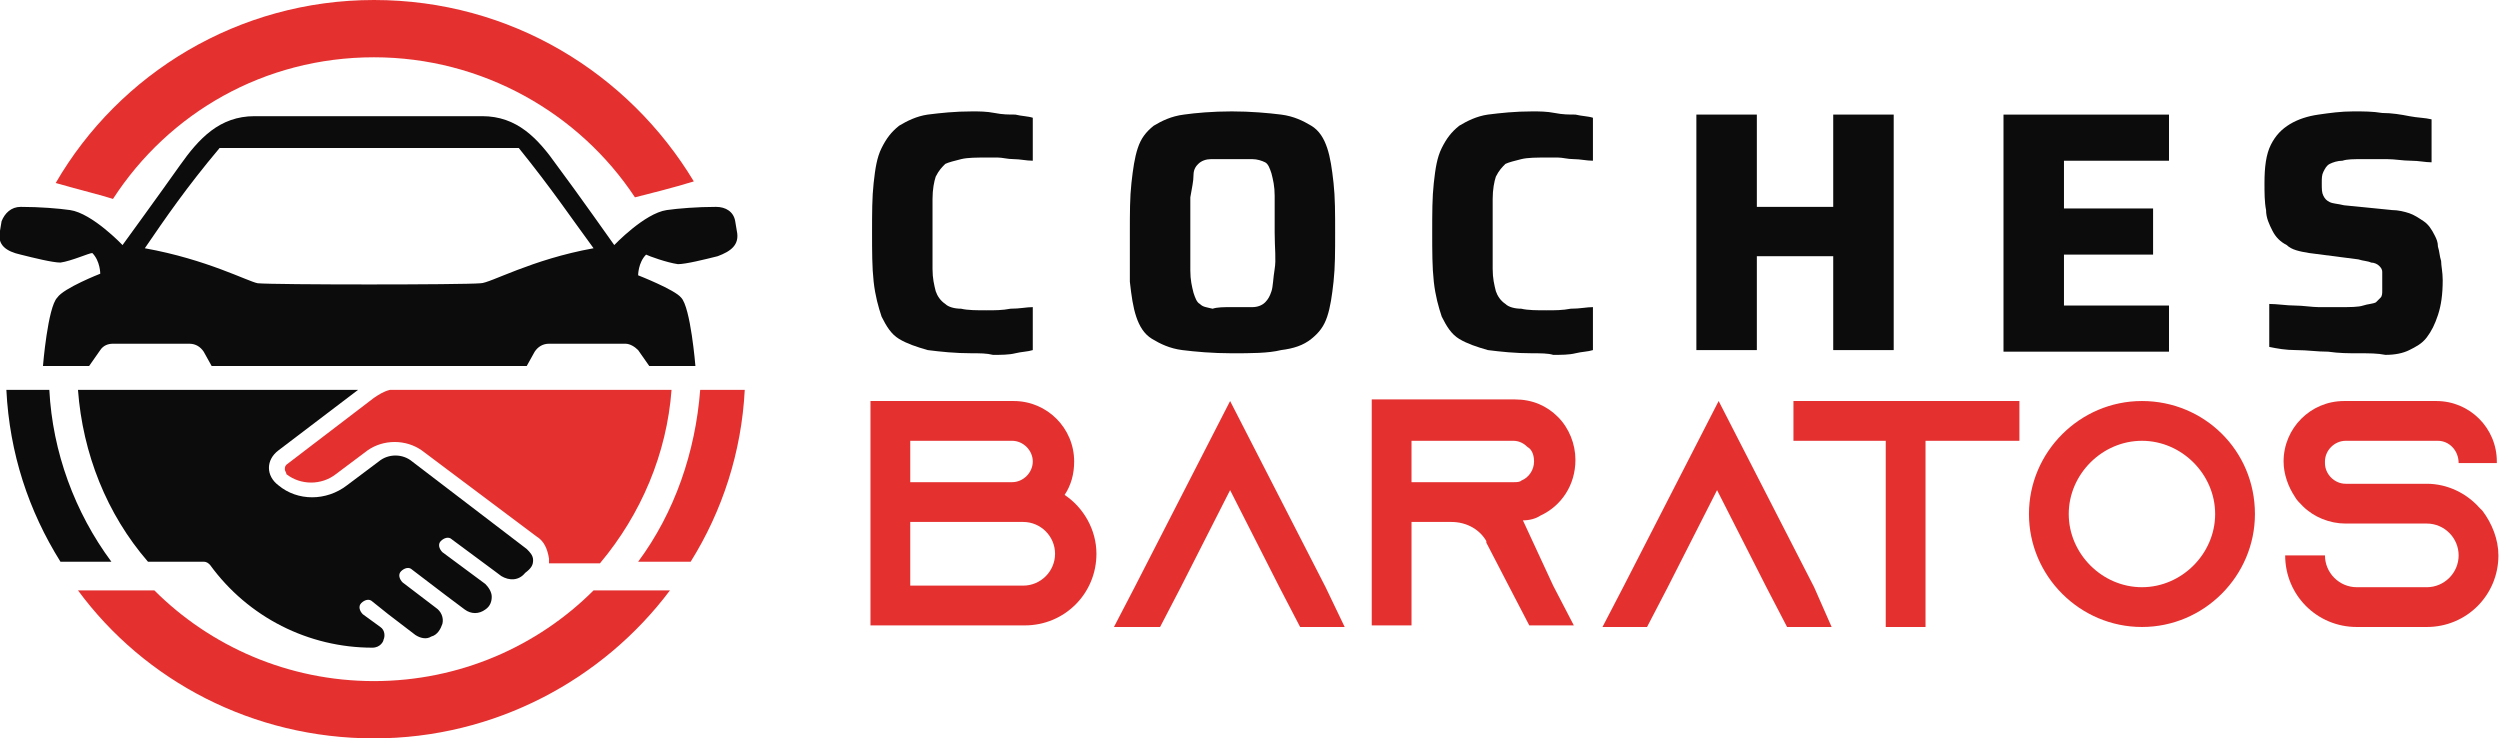
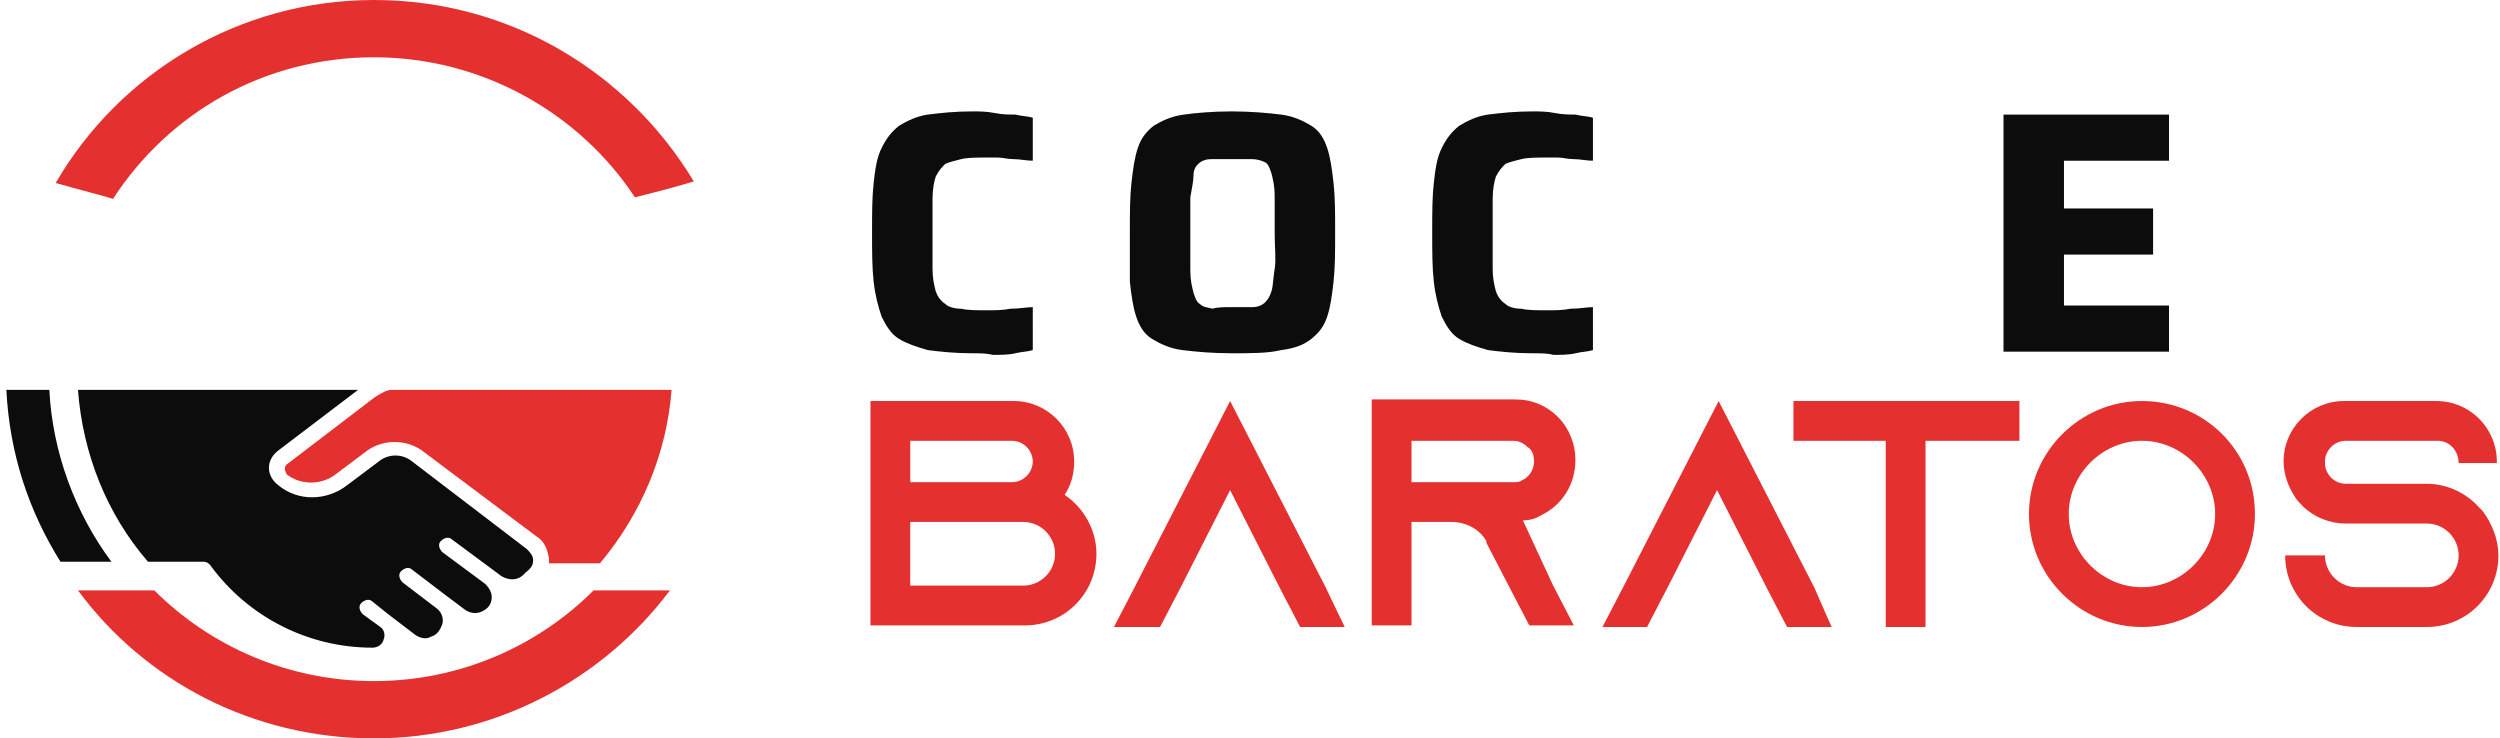
<svg xmlns="http://www.w3.org/2000/svg" version="1.1" id="Layer_1" x="0px" y="0px" width="157.1px" height="46.4px" viewBox="0 0 157.1 46.4" style="enable-background:new 0 0 157.1 46.4;" xml:space="preserve">
  <style type="text/css">
	.st0{fill:#0C0C0C;}
	.st1{fill:#E53030;}
</style>
  <g>
    <g>
      <path class="st0" d="M61.1,22.2c-1.1,0-2-0.1-2.8-0.2c-0.7-0.2-1.3-0.4-1.8-0.7c-0.5-0.3-0.8-0.8-1.1-1.4    c-0.2-0.6-0.4-1.3-0.5-2.2s-0.1-1.9-0.1-3.1s0-2.2,0.1-3.1c0.1-0.9,0.2-1.6,0.5-2.2s0.6-1,1.1-1.4c0.5-0.3,1.1-0.6,1.8-0.7    C59.1,7.1,60,7,61.1,7c0.4,0,0.9,0,1.4,0.1s0.9,0.1,1.3,0.1c0.4,0.1,0.8,0.1,1.1,0.2v2.7c-0.4,0-0.8-0.1-1.2-0.1    c-0.4,0-0.7-0.1-1-0.1s-0.5,0-0.7,0c-0.6,0-1.2,0-1.6,0.1c-0.4,0.1-0.8,0.2-1,0.3c-0.2,0.2-0.4,0.4-0.6,0.8    c-0.1,0.3-0.2,0.8-0.2,1.4s0,1.3,0,2.2s0,1.6,0,2.2s0.1,1,0.2,1.4c0.1,0.3,0.3,0.6,0.6,0.8c0.2,0.2,0.6,0.3,1,0.3    c0.4,0.1,1,0.1,1.6,0.1c0.5,0,1,0,1.5-0.1c0.6,0,1-0.1,1.4-0.1V22c-0.3,0.1-0.7,0.1-1.1,0.2s-0.9,0.1-1.4,0.1    C62,22.2,61.6,22.2,61.1,22.2z" />
      <path class="st0" d="M77.4,22.2c-1.2,0-2.3-0.1-3.1-0.2c-0.8-0.1-1.4-0.4-1.9-0.7s-0.8-0.8-1-1.4s-0.3-1.3-0.4-2.2    c0-0.9,0-1.9,0-3.1s0-2.2,0.1-3.1c0.1-0.9,0.2-1.6,0.4-2.2c0.2-0.6,0.5-1,1-1.4c0.5-0.3,1.1-0.6,1.9-0.7c0.7-0.1,1.8-0.2,3-0.2    s2.3,0.1,3.1,0.2c0.8,0.1,1.4,0.4,1.9,0.7c0.5,0.3,0.8,0.8,1,1.4s0.3,1.3,0.4,2.2s0.1,1.9,0.1,3.1s0,2.2-0.1,3.1s-0.2,1.6-0.4,2.2    c-0.2,0.6-0.5,1-1,1.4s-1.1,0.6-1.9,0.7C79.7,22.2,78.6,22.2,77.4,22.2z M77.4,19.3c0.5,0,0.9,0,1.3,0c0.3,0,0.6-0.1,0.8-0.3    c0.2-0.2,0.3-0.4,0.4-0.7c0.1-0.3,0.1-0.8,0.2-1.4s0-1.3,0-2.3c0-0.9,0-1.7,0-2.3s-0.1-1-0.2-1.4c-0.1-0.3-0.2-0.6-0.4-0.7    S79,10,78.7,10s-0.7,0-1.3,0c-0.5,0-0.9,0-1.3,0c-0.3,0-0.6,0.1-0.8,0.3C75.2,10.4,75,10.6,75,11s-0.1,0.8-0.2,1.4    c0,0.6,0,1.3,0,2.3c0,0.9,0,1.7,0,2.3s0.1,1,0.2,1.4c0.1,0.3,0.2,0.6,0.4,0.7c0.2,0.2,0.4,0.2,0.8,0.3    C76.5,19.3,76.9,19.3,77.4,19.3z" />
      <path class="st0" d="M96.3,22.2c-1.1,0-2-0.1-2.8-0.2c-0.7-0.2-1.3-0.4-1.8-0.7c-0.5-0.3-0.8-0.8-1.1-1.4    c-0.2-0.6-0.4-1.3-0.5-2.2S90,15.8,90,14.6s0-2.2,0.1-3.1c0.1-0.9,0.2-1.6,0.5-2.2s0.6-1,1.1-1.4c0.5-0.3,1.1-0.6,1.8-0.7    C94.3,7.1,95.2,7,96.3,7c0.4,0,0.9,0,1.4,0.1s0.9,0.1,1.3,0.1c0.4,0.1,0.8,0.1,1.1,0.2v2.7c-0.4,0-0.8-0.1-1.2-0.1    c-0.4,0-0.7-0.1-1-0.1s-0.5,0-0.7,0c-0.6,0-1.2,0-1.6,0.1s-0.8,0.2-1,0.3c-0.2,0.2-0.4,0.4-0.6,0.8c-0.1,0.3-0.2,0.8-0.2,1.4    s0,1.3,0,2.2s0,1.6,0,2.2s0.1,1,0.2,1.4c0.1,0.3,0.3,0.6,0.6,0.8c0.2,0.2,0.6,0.3,1,0.3c0.4,0.1,1,0.1,1.6,0.1c0.5,0,1,0,1.5-0.1    c0.6,0,1-0.1,1.4-0.1V22c-0.3,0.1-0.7,0.1-1.1,0.2s-0.9,0.1-1.4,0.1C97.3,22.2,96.8,22.2,96.3,22.2z" />
-       <path class="st0" d="M106.6,22.1V7.2h3.8V13h4.8V7.2h3.8V22h-3.8v-5.9h-4.8V22h-3.8V22.1z" />
      <path class="st0" d="M125.9,22.1V7.2h10.4v2.9h-6.6v3h5.6V16h-5.6v3.2h6.6v2.9H125.9z" />
-       <path class="st0" d="M148.2,22.2c-0.6,0-1.2,0-1.9-0.1c-0.7,0-1.3-0.1-2-0.1s-1.2-0.1-1.7-0.2v-2.7c0.5,0,1.1,0.1,1.6,0.1    s1.1,0.1,1.5,0.1c0.5,0,0.9,0,1.3,0c0.7,0,1.2,0,1.5-0.1s0.6-0.1,0.8-0.2c0.1-0.1,0.2-0.2,0.3-0.3c0.1-0.1,0.1-0.3,0.1-0.4    c0-0.2,0-0.3,0-0.5c0-0.3,0-0.5,0-0.7s-0.1-0.3-0.2-0.4c-0.1-0.1-0.3-0.2-0.5-0.2c-0.2-0.1-0.5-0.1-0.8-0.2l-3.1-0.4    c-0.6-0.1-1.1-0.2-1.4-0.5c-0.4-0.2-0.7-0.5-0.9-0.9s-0.4-0.8-0.4-1.3c-0.1-0.5-0.1-1.1-0.1-1.7c0-1,0.1-1.8,0.4-2.4    c0.3-0.6,0.7-1,1.2-1.3s1.1-0.5,1.8-0.6s1.4-0.2,2.2-0.2c0.6,0,1.2,0,1.8,0.1c0.6,0,1.2,0.1,1.7,0.2s1,0.1,1.4,0.2v2.7    c-0.4,0-0.8-0.1-1.3-0.1s-1-0.1-1.5-0.1s-1,0-1.5,0c-0.6,0-1,0-1.3,0.1c-0.3,0-0.6,0.1-0.8,0.2c-0.2,0.1-0.3,0.3-0.4,0.5    s-0.1,0.4-0.1,0.7c0,0.4,0,0.6,0.1,0.8s0.2,0.3,0.4,0.4c0.2,0.1,0.5,0.1,0.9,0.2l3,0.3c0.4,0,0.8,0.1,1.1,0.2    c0.3,0.1,0.6,0.3,0.9,0.5c0.3,0.2,0.5,0.5,0.7,0.9c0.1,0.2,0.2,0.4,0.2,0.7c0.1,0.3,0.1,0.6,0.2,0.9c0,0.3,0.1,0.7,0.1,1.2    c0,0.9-0.1,1.6-0.3,2.2s-0.4,1-0.7,1.4s-0.7,0.6-1.1,0.8c-0.4,0.2-0.9,0.3-1.5,0.3C149.4,22.2,148.9,22.2,148.2,22.2z" />
      <path class="st1" d="M68.9,34.8c0,2.5-2,4.5-4.5,4.5h-9.7l0,0l0,0V25.2h9c2.1,0,3.8,1.7,3.8,3.8c0,0.8-0.2,1.5-0.6,2.1    C68.1,31.9,68.9,33.3,68.9,34.8z M57.2,30.3h6.4c0.7,0,1.3-0.6,1.3-1.3s-0.6-1.3-1.3-1.3h-6.4V30.3z M66.3,34.8c0-1.1-0.9-2-2-2    h-7.1v4h7.1C65.4,36.8,66.3,35.9,66.3,34.8z" />
      <path class="st1" d="M84.5,39.4h-2.8l-1.3-2.5l-3.1-6.1l-3.1,6.1l-1.3,2.5H70l1.3-2.5l6-11.7l6,11.7L84.5,39.4z" />
      <path class="st1" d="M97.6,36.8l1.3,2.5h-2.8l-1.3-2.5l-1.4-2.7l0-0.1c-0.4-0.7-1.2-1.2-2.2-1.2h-2.5v6.5h-2.5V25.1h9    c1.1,0,2,0.4,2.7,1.1s1.1,1.7,1.1,2.7c0,1.6-0.9,2.9-2.2,3.5c-0.3,0.2-0.7,0.3-1.1,0.3l0,0L97.6,36.8z M95.1,30.3    c0.2,0,0.4,0,0.5-0.1c0.5-0.2,0.8-0.7,0.8-1.2s-0.2-0.8-0.4-0.9c-0.2-0.2-0.5-0.4-0.9-0.4h-6.4v2.6H95.1z" />
      <path class="st1" d="M115.1,39.4h-2.8l-1.3-2.5l-3.1-6.1l-3.1,6.1l-1.3,2.5h-2.8l1.3-2.5l6-11.7l6,11.7L115.1,39.4z" />
      <path class="st1" d="M126.9,25.2v2.5H121v11.7h-2.5V27.7h-5.8v-2.5H126.9z" />
      <path class="st1" d="M141.7,32.3c0,3.9-3.2,7.1-7.1,7.1c-3.9,0-7.1-3.2-7.1-7.1s3.2-7.1,7.1-7.1S141.7,28.3,141.7,32.3z     M139.2,32.3c0-2.5-2.1-4.6-4.6-4.6s-4.6,2.1-4.6,4.6s2.1,4.6,4.6,4.6S139.2,34.8,139.2,32.3z" />
      <path class="st1" d="M154.5,29.1L154.5,29.1c0-0.8-0.6-1.4-1.3-1.4h-5.8c-0.7,0-1.3,0.6-1.3,1.3v0.1c0,0.7,0.6,1.3,1.3,1.3h5.1    c1.3,0,2.5,0.6,3.3,1.5c0.1,0.1,0.1,0.1,0.2,0.2c0.6,0.8,1,1.8,1,2.8c0,2.5-2,4.5-4.5,4.5h-4.4c-2.5,0-4.5-2-4.5-4.5h2.5    c0,1.1,0.9,2,2,2h4.4c1.1,0,2-0.9,2-2s-0.9-2-2-2h-5.1c-1,0-2-0.4-2.7-1.1c-0.2-0.2-0.4-0.4-0.5-0.6c-0.4-0.6-0.7-1.4-0.7-2.2v0    c0-2.1,1.7-3.8,3.8-3.8h5.8c2.1,0,3.8,1.7,3.8,3.8v0.1H154.5z" />
    </g>
  </g>
  <g>
    <path class="st1" d="M7.1,12.5c3.5-5.4,9.5-8.9,16.4-8.9c6.8,0,12.9,3.5,16.4,8.8c0.8-0.2,2.4-0.6,3.7-1C39.5,4.6,32.1,0,23.5,0   c-8.5,0-16,4.6-20,11.5C4.9,11.9,6.5,12.3,7.1,12.5z" />
    <g>
      <g>
        <path class="st1" d="M37.3,37.1c-3.5,3.5-8.4,5.7-13.8,5.7s-10.3-2.2-13.8-5.7H4.9c4.2,5.7,11,9.3,18.6,9.3s14.4-3.7,18.6-9.3     H37.3z" />
      </g>
    </g>
    <path class="st0" d="M3.1,24.5H0.4c0.2,4,1.4,7.6,3.4,10.8H7C4.7,32.2,3.3,28.4,3.1,24.5z" />
    <path class="st0" d="M33.5,35.2c0-0.3-0.2-0.5-0.4-0.7L25.9,29c-0.6-0.5-1.5-0.5-2.1,0l-2,1.5c-1.3,1-3.1,1-4.3,0   c-0.4-0.3-0.6-0.7-0.6-1.1s0.2-0.8,0.6-1.1l5-3.8H4.9c0.3,4,1.8,7.8,4.4,10.8h3.4h0.1c0.2,0,0.3,0.1,0.4,0.2   c2.4,3.3,6.2,5.2,10.2,5.2l0,0c0.5,0,0.7-0.4,0.7-0.5c0.1-0.2,0.1-0.6-0.2-0.8l-1.1-0.8c-0.2-0.2-0.3-0.5-0.1-0.7   c0.2-0.2,0.5-0.3,0.7-0.1l0,0l1,0.8l0,0l1.7,1.3c0.3,0.2,0.7,0.3,1,0.1c0.4-0.1,0.6-0.5,0.7-0.8c0.1-0.4-0.1-0.8-0.4-1l-2.1-1.6   c-0.2-0.2-0.3-0.5-0.1-0.7c0.2-0.2,0.5-0.3,0.7-0.1l2.1,1.6l0,0l1.2,0.9c0.4,0.3,0.9,0.3,1.3,0c0.3-0.2,0.4-0.5,0.4-0.8   s-0.2-0.6-0.4-0.8l-2.7-2c-0.2-0.2-0.3-0.5-0.1-0.7c0.2-0.2,0.5-0.3,0.7-0.1l2.7,2l0,0l0.4,0.3c0.5,0.3,1.1,0.3,1.5-0.2   C33.4,35.7,33.5,35.5,33.5,35.2z" />
    <path class="st1" d="M42.2,24.5H24.5c-0.4,0.1-0.7,0.3-1,0.5L18,29.2c-0.1,0.1-0.1,0.2-0.1,0.3c0,0.1,0.1,0.2,0.1,0.3   c0.9,0.7,2.2,0.7,3.1,0l2-1.5c1-0.7,2.4-0.7,3.4,0l7.2,5.4c0.5,0.3,0.7,0.8,0.8,1.4c0,0.1,0,0.2,0,0.3h3.2   C40.3,32.3,41.9,28.5,42.2,24.5z" />
-     <path class="st1" d="M44,24.5c-0.3,3.9-1.6,7.7-3.9,10.8h3.3c2-3.2,3.2-6.9,3.4-10.8H44z" />
-     <path class="st0" d="M46.3,14.5l-0.1-0.6C46.1,13.3,45.6,13,45,13c-1.2,0-2.4,0.1-3.1,0.2c-1.4,0.2-3.3,2.2-3.3,2.2s-2.4-3.4-3.6-5   c-1.2-1.7-2.5-3.1-4.7-3.1H16c-2.2,0-3.5,1.4-4.7,3.1s-3.6,5-3.6,5s-1.9-2-3.3-2.2C3.7,13.1,2.5,13,1.3,13c-0.6,0-1,0.4-1.2,0.9   L0,14.5c-0.2,0.9,0.4,1.3,1.3,1.5c0.8,0.2,2,0.5,2.5,0.5c0.7-0.1,1.8-0.6,2-0.6c0.5,0.5,0.5,1.3,0.5,1.3S4,18.1,3.6,18.7   C3,19.3,2.7,23,2.7,23h2.9l0.7-1c0.2-0.3,0.5-0.4,0.8-0.4h4.8c0.4,0,0.7,0.2,0.9,0.5l0.5,0.9h19.8l0.5-0.9c0.2-0.3,0.5-0.5,0.9-0.5   h4.8c0.3,0,0.6,0.2,0.8,0.4l0.7,1h2.9c0,0-0.3-3.7-0.9-4.3c-0.4-0.5-2.7-1.4-2.7-1.4s0-0.8,0.5-1.3c0.2,0.1,1.3,0.5,2,0.6   c0.5,0,1.7-0.3,2.5-0.5C45.9,15.8,46.5,15.4,46.3,14.5z M30.2,17.8c-1.1,0.1-12.9,0.1-14,0c-0.6-0.1-3.2-1.5-7.1-2.2   c1.3-1.9,2.6-3.8,4.7-6.3c3.9,0,15,0,18.8,0c2.1,2.6,3.3,4.4,4.7,6.3C33.4,16.3,30.8,17.8,30.2,17.8z" />
  </g>
</svg>